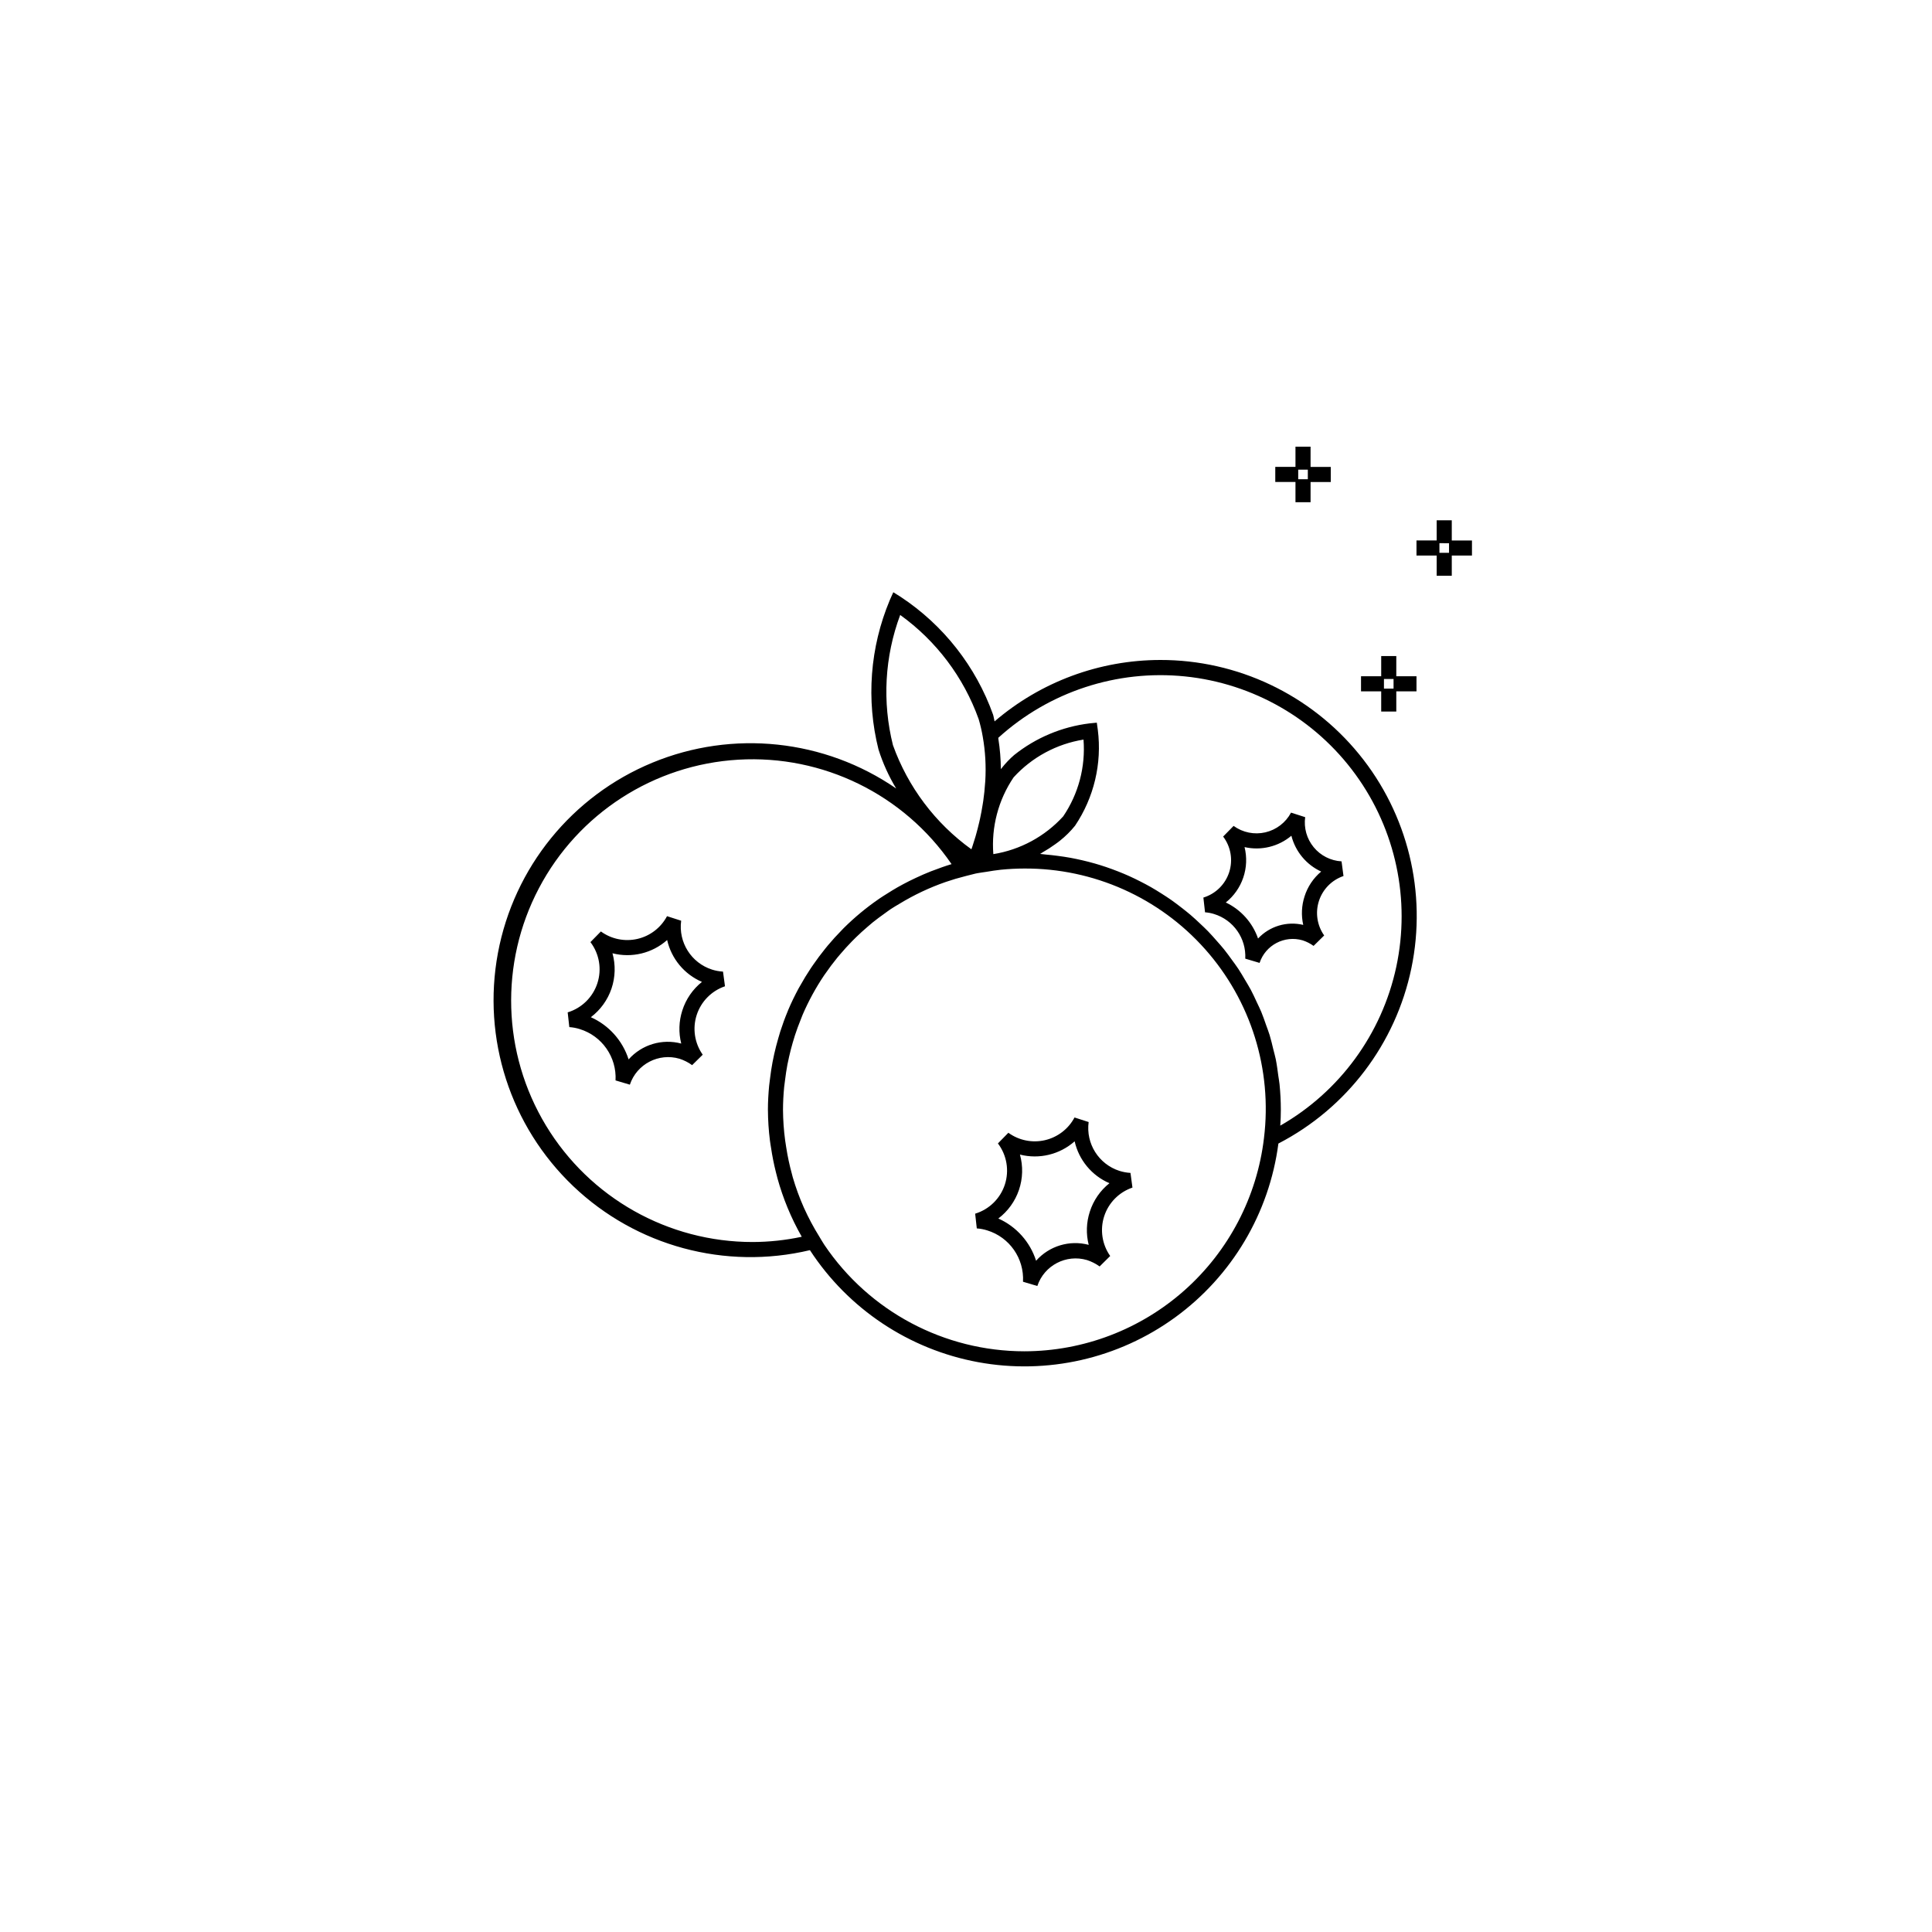
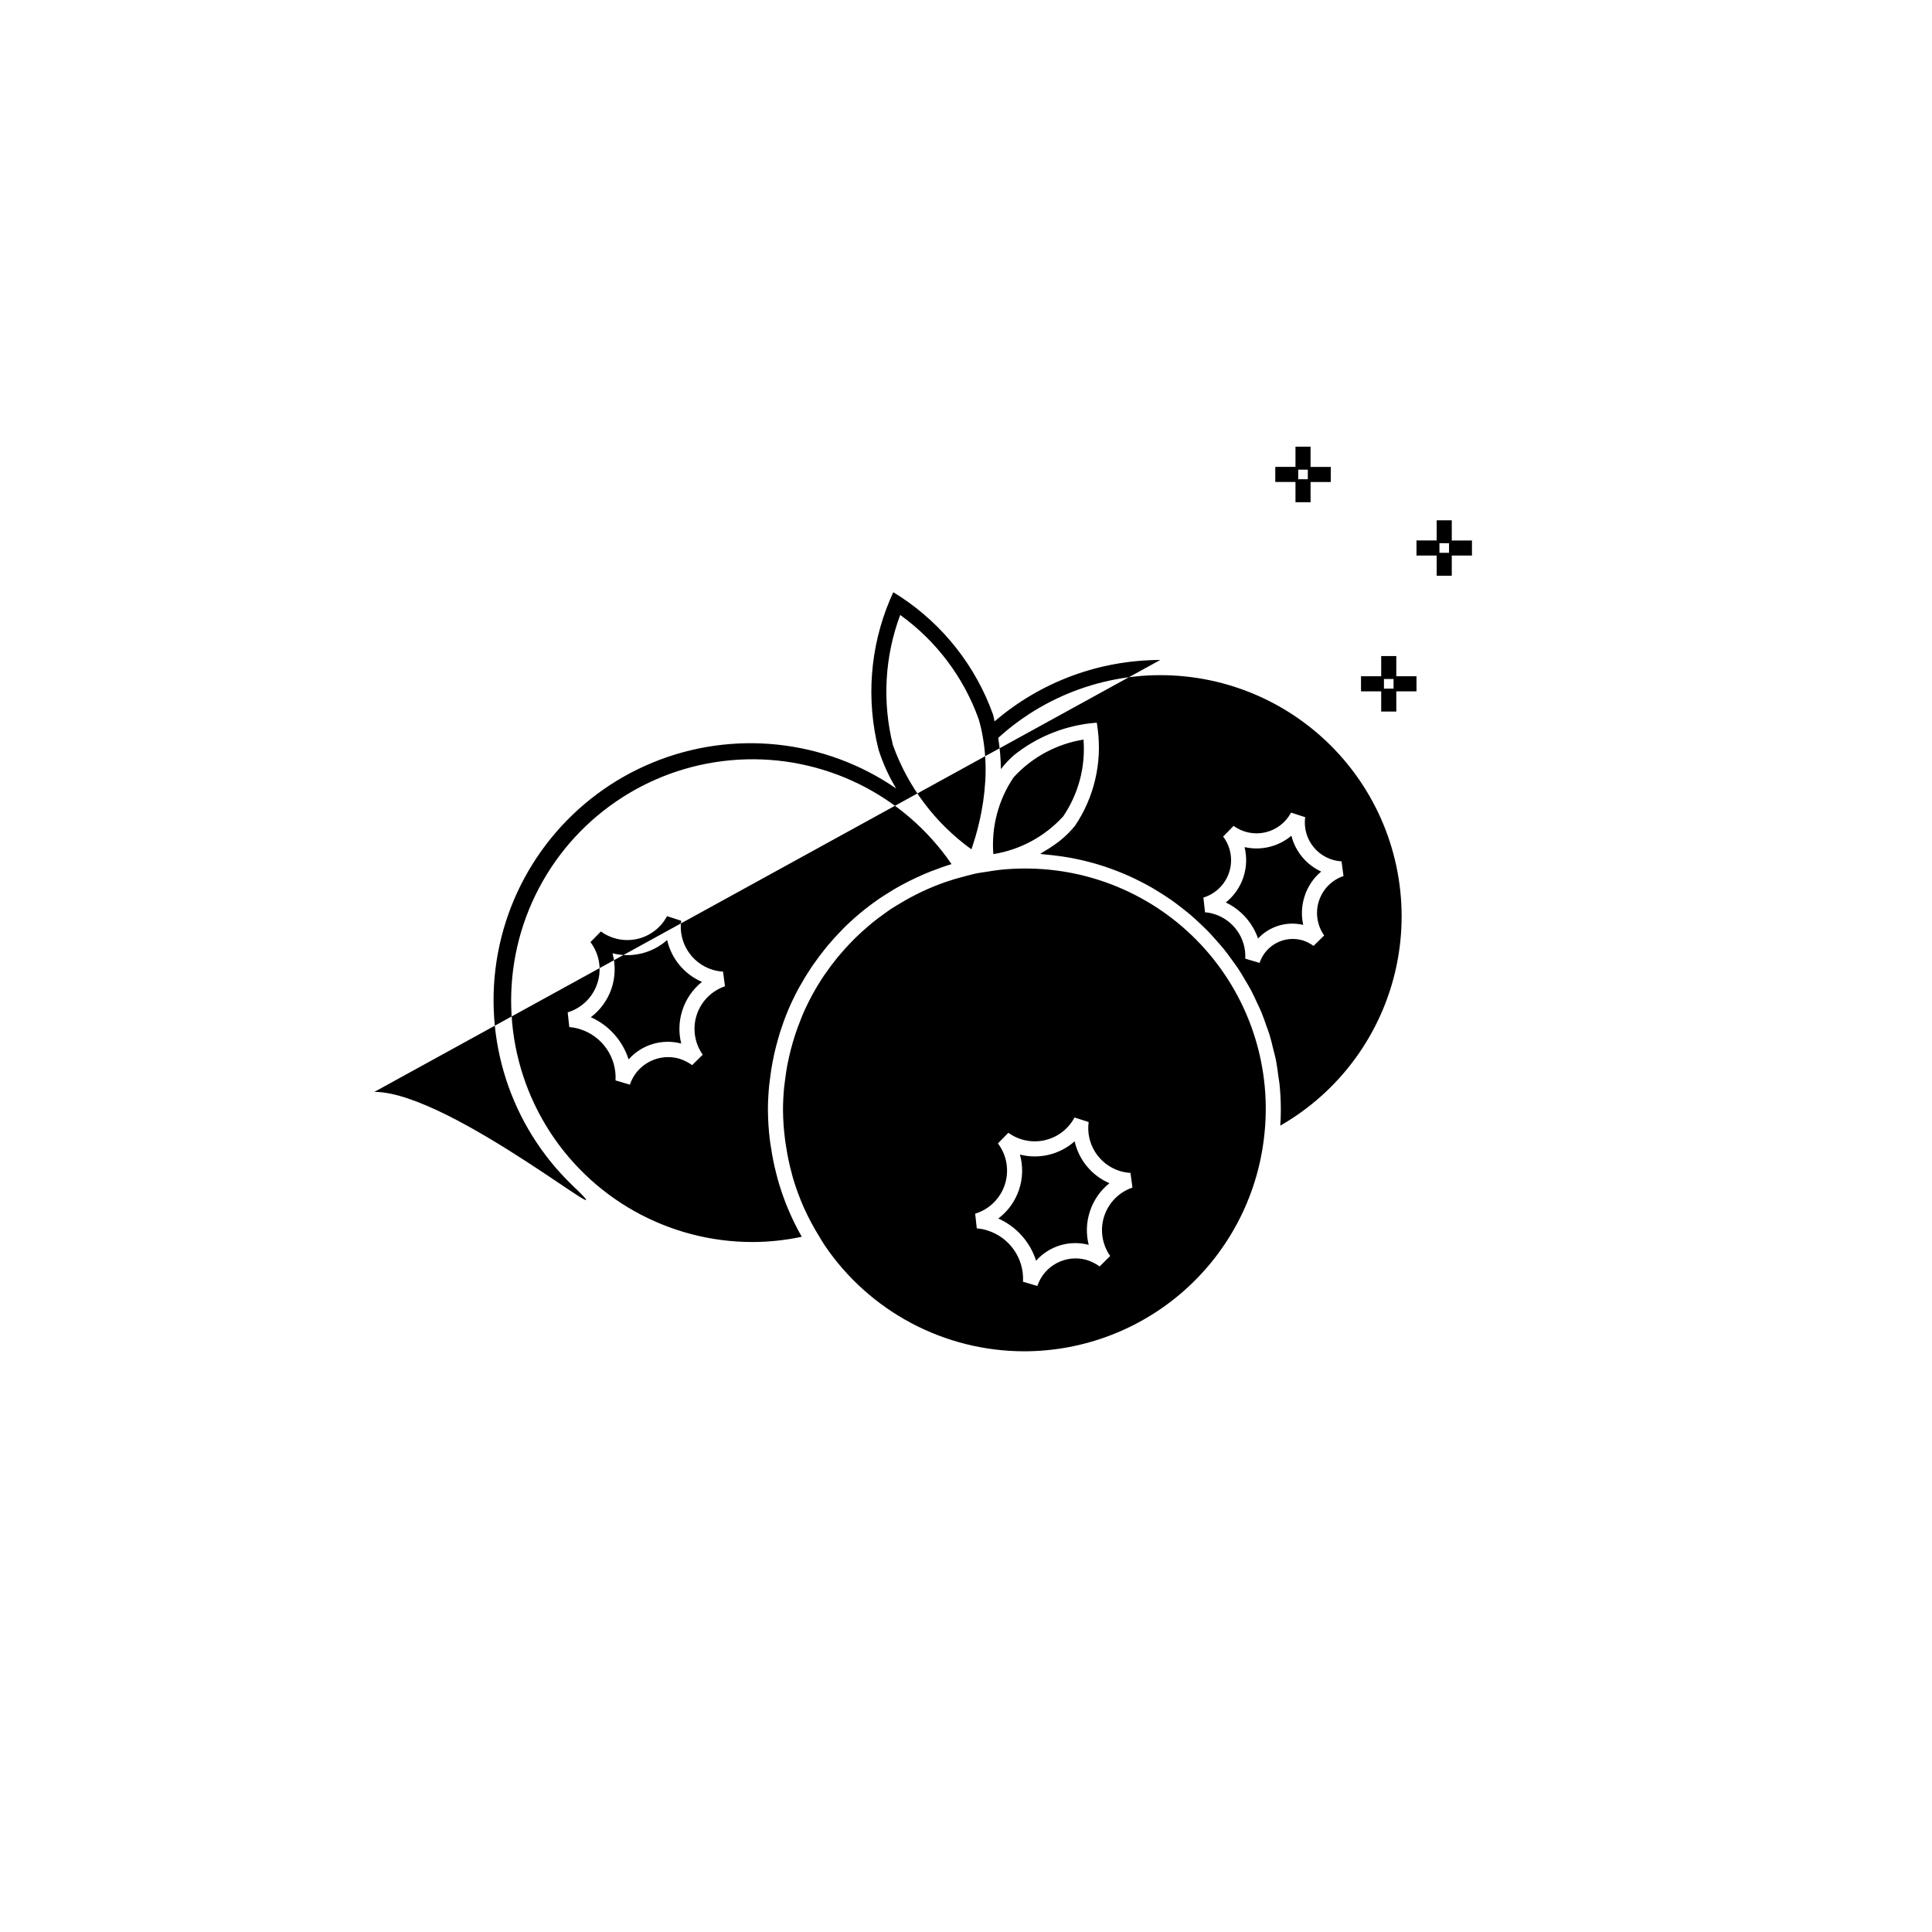
<svg xmlns="http://www.w3.org/2000/svg" fill="#000000" width="800px" height="800px" version="1.1" viewBox="144 144 512 512">
-   <path d="m451.48 318.9c-16.109 0.016-31.688 5.785-43.91 16.277-0.152-0.59-0.207-1.176-0.387-1.766v-0.004c-4.57-12.789-13.164-23.75-24.5-31.234l-1.949-1.223-0.941 2.102h0.004c-5.25 12.523-6.297 26.414-2.981 39.582 1.145 3.613 2.719 7.082 4.68 10.324-18.984-13.066-43.293-15.641-64.598-6.844-21.301 8.797-36.707 27.777-40.941 50.434s3.281 45.914 19.969 61.812c16.688 15.895 40.285 22.273 62.711 16.945 10.16 15.586 26.277 26.316 44.578 29.684 18.301 3.363 37.184-0.93 52.227-11.883 15.043-10.953 24.926-27.602 27.344-46.055 18.148-9.398 31.094-26.473 35.246-46.484 4.152-20.008-0.934-40.824-13.844-56.668s-32.273-25.023-52.707-25zm-25.719 41.445c-4.863 5.336-11.391 8.863-18.516 10.008-0.562-7.195 1.328-14.371 5.371-20.348 4.867-5.336 11.395-8.859 18.523-10.004 0.57 7.195-1.328 14.371-5.379 20.344zm-43.199-53.379v0.004c9.566 6.883 16.816 16.508 20.793 27.602 0.457 1.543 0.82 3.109 1.09 4.691 0.68 3.871 0.902 7.809 0.664 11.734-0.008 0.141-0.027 0.273-0.035 0.414-0.105 1.66-0.277 3.266-0.496 4.797-0.047 0.328-0.102 0.637-0.152 0.961-0.207 1.312-0.441 2.578-0.699 3.758-0.07 0.328-0.145 0.648-0.219 0.965-0.262 1.117-0.527 2.168-0.797 3.117-0.07 0.246-0.141 0.504-0.207 0.738-0.281 0.953-0.555 1.809-0.801 2.543l-0.137 0.41-0.137 0.371-0.004-0.004c-9.562-6.883-16.809-16.504-20.785-27.598-2.863-11.43-2.195-23.461 1.922-34.5zm-26.094 164.79c-4.262 0.91-8.605 1.375-12.965 1.391-22.418 0.027-43.215-11.684-54.816-30.867-11.598-19.18-12.312-43.039-1.875-62.879 10.434-19.84 30.496-32.77 52.875-34.078 22.379-1.309 43.812 9.191 56.488 27.68-1.664 0.496-3.289 1.082-4.898 1.699-0.176 0.066-0.352 0.125-0.527 0.191-1.367 0.535-2.703 1.125-4.027 1.746-0.59 0.273-1.172 0.555-1.75 0.844-1.066 0.539-2.117 1.09-3.152 1.68-0.895 0.508-1.762 1.051-2.629 1.598-0.746 0.473-1.504 0.93-2.234 1.434l0.004 0.004c-3.356 2.305-6.5 4.91-9.391 7.781-0.172 0.172-0.328 0.352-0.5 0.523-1.285 1.301-2.512 2.652-3.684 4.051-0.258 0.309-0.508 0.621-0.762 0.938-1.07 1.324-2.09 2.684-3.055 4.086-0.234 0.34-0.473 0.672-0.699 1.016-1.023 1.539-1.984 3.117-2.883 4.738-0.105 0.195-0.227 0.379-0.332 0.574-1.012 1.875-1.945 3.793-2.781 5.762-0.043 0.102-0.078 0.211-0.121 0.316-0.734 1.762-1.391 3.559-1.977 5.387-0.191 0.59-0.352 1.195-0.527 1.793-0.402 1.383-0.766 2.781-1.082 4.195-0.156 0.707-0.305 1.418-0.441 2.133-0.27 1.418-0.48 2.852-0.656 4.293-0.082 0.664-0.184 1.32-0.246 1.988-0.195 2.102-0.32 4.219-0.32 6.367h0.004c0.016 2.715 0.191 5.426 0.531 8.117 0.078 0.648 0.199 1.289 0.297 1.938 0.324 2.168 0.746 4.297 1.27 6.391 0.137 0.543 0.266 1.082 0.418 1.621h-0.004c1.484 5.398 3.637 10.59 6.402 15.457zm59.004 30.352c-21.242-0.008-41.094-10.562-52.98-28.168l-0.301-0.477c-0.387-0.582-0.723-1.199-1.09-1.793-1.504-2.418-2.848-4.938-4.019-7.531l-0.027-0.055c-1.172-2.637-2.164-5.352-2.973-8.121-0.078-0.266-0.133-0.543-0.207-0.809-0.641-2.324-1.145-4.688-1.516-7.07-0.098-0.609-0.199-1.215-0.281-1.828-0.363-2.691-0.555-5.402-0.574-8.117 0-2.043 0.117-4.055 0.305-6.047 0.062-0.645 0.164-1.281 0.246-1.922 0.168-1.352 0.363-2.691 0.613-4.012 0.137-0.711 0.293-1.414 0.453-2.121 0.285-1.266 0.609-2.519 0.969-3.754 0.188-0.652 0.379-1.301 0.59-1.941 0.445-1.367 0.945-2.711 1.48-4.039 0.184-0.457 0.352-0.926 0.543-1.379v-0.004c1.57-3.644 3.473-7.137 5.688-10.43 0.094-0.141 0.199-0.273 0.297-0.414 1.004-1.461 2.062-2.879 3.184-4.254 0.254-0.312 0.523-0.617 0.785-0.926 0.992-1.172 2.023-2.309 3.098-3.406 0.352-0.359 0.707-0.719 1.07-1.07 1.012-0.988 2.062-1.934 3.141-2.856 0.449-0.383 0.891-0.773 1.348-1.145 1-0.809 2.047-1.566 3.094-2.316 0.574-0.406 1.125-0.84 1.715-1.227 0.746-0.496 1.535-0.934 2.305-1.402l-0.008 0.004c3.84-2.336 7.918-4.258 12.164-5.734l0.066-0.023c1.68-0.574 3.394-1.086 5.144-1.523 0.18-0.047 0.359-0.098 0.543-0.141l2.191-0.551 0.496-0.098c0.77-0.152 1.562-0.234 2.34-0.359 1.289-0.207 2.574-0.434 3.875-0.562 2.055-0.199 4.129-0.316 6.234-0.316 18.289-0.086 35.73 7.695 47.883 21.363 12.152 13.668 17.84 31.898 15.613 50.051l-0.004 0.039v0.004c-1.848 15.547-9.328 29.879-21.027 40.289-11.699 10.406-26.805 16.168-42.465 16.191zm67.816-59.812c0.102-1.445 0.148-2.824 0.148-4.156 0-2.301-0.121-4.57-0.344-6.812-0.074-0.758-0.23-1.488-0.328-2.238-0.195-1.473-0.383-2.945-0.672-4.387-0.176-0.875-0.43-1.715-0.641-2.578-0.312-1.281-0.602-2.566-0.984-3.82-0.273-0.902-0.621-1.766-0.934-2.652-0.414-1.172-0.805-2.352-1.281-3.492-0.371-0.891-0.801-1.742-1.207-2.613-0.508-1.09-1-2.188-1.566-3.242-0.457-0.859-0.973-1.684-1.465-2.519-0.598-1.016-1.184-2.031-1.832-3.012-0.543-0.824-1.137-1.605-1.711-2.402-0.68-0.938-1.352-1.875-2.074-2.773-0.621-0.773-1.285-1.508-1.938-2.25-0.758-0.863-1.512-1.723-2.312-2.547-0.691-0.711-1.418-1.387-2.137-2.066-0.832-0.785-1.668-1.566-2.539-2.309-0.762-0.648-1.547-1.258-2.336-1.875-0.898-0.699-1.805-1.391-2.738-2.047-0.82-0.574-1.66-1.117-2.508-1.656-0.965-0.617-1.938-1.215-2.934-1.785-0.871-0.496-1.758-0.961-2.652-1.418-1.027-0.527-2.062-1.031-3.117-1.504-0.922-0.414-1.852-0.801-2.793-1.172-1.082-0.426-2.172-0.828-3.277-1.203-0.961-0.324-1.934-0.629-2.91-0.91-1.133-0.324-2.273-0.617-3.426-0.883-1-0.23-2-0.445-3.016-0.633-1.176-0.215-2.359-0.391-3.555-0.543-1.031-0.133-2.062-0.254-3.106-0.34-0.488-0.039-0.965-0.129-1.457-0.16 0.238-0.125 0.465-0.32 0.703-0.453l-0.004 0.004c1.117-0.629 2.199-1.324 3.234-2.078 0.449-0.324 0.887-0.625 1.32-0.977v-0.004c1.477-1.172 2.816-2.5 4-3.969 5.019-7.461 7.164-16.488 6.031-25.406l-0.266-1.902-1.91 0.188h0.004c-7.316 0.887-14.242 3.793-20 8.391-1.199 1.039-2.297 2.191-3.281 3.438l-0.238 0.309c-0.02-2.688-0.238-5.367-0.66-8.023-0.016-0.098-0.008-0.191-0.023-0.289 13.441-12.207 31.438-18.125 49.504-16.27 18.062 1.852 34.484 11.301 45.164 25.988 10.68 14.684 14.605 33.219 10.805 50.977-3.805 17.754-14.98 33.055-30.738 42.078zm-42.617 12.008 0.004-0.004c-5.504-1.766-8.945-7.223-8.172-12.949l-3.742-1.207c-1.621 3.043-4.484 5.238-7.844 6.016-3.363 0.777-6.894 0.062-9.688-1.965l-2.769 2.824c2.356 3.109 3.043 7.172 1.844 10.883-1.203 3.711-4.141 6.598-7.875 7.734l0.434 3.906c0.938 0.062 1.863 0.238 2.758 0.523 5.914 1.816 9.828 7.43 9.488 13.609l3.797 1.129v-0.004c1.824-5.461 7.648-8.5 13.176-6.867 1.188 0.387 2.312 0.957 3.328 1.691l2.805-2.773c-2.16-3.066-2.75-6.973-1.59-10.543 1.16-3.566 3.938-6.379 7.488-7.586l-0.523-3.887c-0.988-0.059-1.969-0.238-2.914-0.535zm-7.863 10.82v-0.004c-0.922 2.84-1.023 5.883-0.289 8.777-5.07-1.344-10.465 0.285-13.945 4.211-1.59-4.988-5.231-9.059-10.008-11.191 2.543-1.922 4.453-4.566 5.473-7.59 1.023-3.019 1.113-6.281 0.258-9.352 5.117 1.301 10.543-0.016 14.496-3.512 1.121 4.961 4.547 9.086 9.219 11.102-2.445 1.945-4.254 4.578-5.203 7.555zm-100.12-64.172v-0.004c-5.5-1.766-8.945-7.223-8.172-12.949l-3.746-1.203c-1.617 3.047-4.477 5.246-7.84 6.023-3.363 0.777-6.894 0.059-9.688-1.973l-2.769 2.824c2.359 3.109 3.047 7.172 1.844 10.883-1.203 3.711-4.144 6.602-7.875 7.734l0.434 3.906c0.938 0.062 1.863 0.238 2.762 0.523 5.91 1.816 9.824 7.43 9.488 13.605l3.797 1.129h-0.004c1.828-5.465 7.652-8.496 13.176-6.867 1.191 0.387 2.312 0.957 3.328 1.691l2.809-2.769h-0.004c-2.16-3.066-2.75-6.973-1.59-10.543 1.164-3.566 3.938-6.379 7.492-7.59l-0.523-3.887c-0.992-0.055-1.973-0.234-2.918-0.535zm-7.863 10.824v-0.004c-0.922 2.844-1.023 5.887-0.289 8.781-5.07-1.352-10.469 0.277-13.949 4.203-1.59-4.984-5.231-9.055-10.008-11.188 2.547-1.922 4.453-4.566 5.477-7.586 1.02-3.023 1.109-6.281 0.258-9.355 5.113 1.312 10.543-0.004 14.488-3.512 1.125 4.961 4.555 9.086 9.223 11.098-2.441 1.949-4.254 4.582-5.199 7.559zm165.06-51.219-3.746-1.203c-1.406 2.644-3.891 4.551-6.809 5.227-2.922 0.676-5.988 0.051-8.414-1.707l-2.769 2.824c2.047 2.699 2.641 6.231 1.598 9.453-1.043 3.219-3.598 5.731-6.836 6.715l0.438 3.906c0.812 0.055 1.613 0.207 2.391 0.453 5.144 1.578 8.555 6.453 8.27 11.828l3.797 1.129h-0.004c1.574-4.742 6.625-7.383 11.418-5.977 1.035 0.336 2.008 0.832 2.891 1.469l2.812-2.766h-0.004c-1.879-2.664-2.391-6.055-1.383-9.156 1.008-3.102 3.418-5.543 6.504-6.594l-0.516-3.887c-2.875-0.164-5.555-1.523-7.383-3.75-1.832-2.223-2.648-5.113-2.254-7.969zm-0.164 21v-0.004c-0.793 2.441-0.914 5.051-0.348 7.555-4.352-1.035-8.922 0.344-11.977 3.609-1.453-4.199-4.531-7.641-8.547-9.551 2.148-1.711 3.758-4.008 4.637-6.609 0.883-2.602 0.996-5.402 0.336-8.066 4.379 0.992 8.973-0.121 12.41-3.012 1.066 4.191 3.965 7.68 7.894 9.496-2.066 1.73-3.594 4.012-4.406 6.578zm-2.406-104.47h4v-5.352h5.352v-4h-5.352v-5.356h-4v5.352h-5.352v4h5.352zm0.727-6.078v-2.547h2.547v2.547zm21.992 61.559h4v-5.356h5.352v-4h-5.352v-5.352h-4v5.352h-5.348v4h5.348zm0.73-6.078v-2.547h2.543v2.547zm23.324-39.258h-5.352v-5.352h-4v5.348h-5.352v4h5.352v5.352h4v-5.356h5.352zm-6.078 0.727v2.547l-2.543-0.008v-2.547z" />
+   <path d="m451.48 318.9c-16.109 0.016-31.688 5.785-43.91 16.277-0.152-0.59-0.207-1.176-0.387-1.766v-0.004c-4.57-12.789-13.164-23.75-24.5-31.234l-1.949-1.223-0.941 2.102h0.004c-5.25 12.523-6.297 26.414-2.981 39.582 1.145 3.613 2.719 7.082 4.68 10.324-18.984-13.066-43.293-15.641-64.598-6.844-21.301 8.797-36.707 27.777-40.941 50.434s3.281 45.914 19.969 61.812s-32.273-25.023-52.707-25zm-25.719 41.445c-4.863 5.336-11.391 8.863-18.516 10.008-0.562-7.195 1.328-14.371 5.371-20.348 4.867-5.336 11.395-8.859 18.523-10.004 0.57 7.195-1.328 14.371-5.379 20.344zm-43.199-53.379v0.004c9.566 6.883 16.816 16.508 20.793 27.602 0.457 1.543 0.82 3.109 1.09 4.691 0.68 3.871 0.902 7.809 0.664 11.734-0.008 0.141-0.027 0.273-0.035 0.414-0.105 1.66-0.277 3.266-0.496 4.797-0.047 0.328-0.102 0.637-0.152 0.961-0.207 1.312-0.441 2.578-0.699 3.758-0.07 0.328-0.145 0.648-0.219 0.965-0.262 1.117-0.527 2.168-0.797 3.117-0.07 0.246-0.141 0.504-0.207 0.738-0.281 0.953-0.555 1.809-0.801 2.543l-0.137 0.41-0.137 0.371-0.004-0.004c-9.562-6.883-16.809-16.504-20.785-27.598-2.863-11.43-2.195-23.461 1.922-34.5zm-26.094 164.79c-4.262 0.91-8.605 1.375-12.965 1.391-22.418 0.027-43.215-11.684-54.816-30.867-11.598-19.18-12.312-43.039-1.875-62.879 10.434-19.84 30.496-32.77 52.875-34.078 22.379-1.309 43.812 9.191 56.488 27.68-1.664 0.496-3.289 1.082-4.898 1.699-0.176 0.066-0.352 0.125-0.527 0.191-1.367 0.535-2.703 1.125-4.027 1.746-0.59 0.273-1.172 0.555-1.75 0.844-1.066 0.539-2.117 1.09-3.152 1.68-0.895 0.508-1.762 1.051-2.629 1.598-0.746 0.473-1.504 0.93-2.234 1.434l0.004 0.004c-3.356 2.305-6.5 4.91-9.391 7.781-0.172 0.172-0.328 0.352-0.5 0.523-1.285 1.301-2.512 2.652-3.684 4.051-0.258 0.309-0.508 0.621-0.762 0.938-1.07 1.324-2.09 2.684-3.055 4.086-0.234 0.34-0.473 0.672-0.699 1.016-1.023 1.539-1.984 3.117-2.883 4.738-0.105 0.195-0.227 0.379-0.332 0.574-1.012 1.875-1.945 3.793-2.781 5.762-0.043 0.102-0.078 0.211-0.121 0.316-0.734 1.762-1.391 3.559-1.977 5.387-0.191 0.59-0.352 1.195-0.527 1.793-0.402 1.383-0.766 2.781-1.082 4.195-0.156 0.707-0.305 1.418-0.441 2.133-0.27 1.418-0.48 2.852-0.656 4.293-0.082 0.664-0.184 1.32-0.246 1.988-0.195 2.102-0.32 4.219-0.32 6.367h0.004c0.016 2.715 0.191 5.426 0.531 8.117 0.078 0.648 0.199 1.289 0.297 1.938 0.324 2.168 0.746 4.297 1.27 6.391 0.137 0.543 0.266 1.082 0.418 1.621h-0.004c1.484 5.398 3.637 10.59 6.402 15.457zm59.004 30.352c-21.242-0.008-41.094-10.562-52.98-28.168l-0.301-0.477c-0.387-0.582-0.723-1.199-1.09-1.793-1.504-2.418-2.848-4.938-4.019-7.531l-0.027-0.055c-1.172-2.637-2.164-5.352-2.973-8.121-0.078-0.266-0.133-0.543-0.207-0.809-0.641-2.324-1.145-4.688-1.516-7.07-0.098-0.609-0.199-1.215-0.281-1.828-0.363-2.691-0.555-5.402-0.574-8.117 0-2.043 0.117-4.055 0.305-6.047 0.062-0.645 0.164-1.281 0.246-1.922 0.168-1.352 0.363-2.691 0.613-4.012 0.137-0.711 0.293-1.414 0.453-2.121 0.285-1.266 0.609-2.519 0.969-3.754 0.188-0.652 0.379-1.301 0.59-1.941 0.445-1.367 0.945-2.711 1.48-4.039 0.184-0.457 0.352-0.926 0.543-1.379v-0.004c1.57-3.644 3.473-7.137 5.688-10.43 0.094-0.141 0.199-0.273 0.297-0.414 1.004-1.461 2.062-2.879 3.184-4.254 0.254-0.312 0.523-0.617 0.785-0.926 0.992-1.172 2.023-2.309 3.098-3.406 0.352-0.359 0.707-0.719 1.07-1.07 1.012-0.988 2.062-1.934 3.141-2.856 0.449-0.383 0.891-0.773 1.348-1.145 1-0.809 2.047-1.566 3.094-2.316 0.574-0.406 1.125-0.84 1.715-1.227 0.746-0.496 1.535-0.934 2.305-1.402l-0.008 0.004c3.84-2.336 7.918-4.258 12.164-5.734l0.066-0.023c1.68-0.574 3.394-1.086 5.144-1.523 0.18-0.047 0.359-0.098 0.543-0.141l2.191-0.551 0.496-0.098c0.77-0.152 1.562-0.234 2.34-0.359 1.289-0.207 2.574-0.434 3.875-0.562 2.055-0.199 4.129-0.316 6.234-0.316 18.289-0.086 35.73 7.695 47.883 21.363 12.152 13.668 17.84 31.898 15.613 50.051l-0.004 0.039v0.004c-1.848 15.547-9.328 29.879-21.027 40.289-11.699 10.406-26.805 16.168-42.465 16.191zm67.816-59.812c0.102-1.445 0.148-2.824 0.148-4.156 0-2.301-0.121-4.57-0.344-6.812-0.074-0.758-0.23-1.488-0.328-2.238-0.195-1.473-0.383-2.945-0.672-4.387-0.176-0.875-0.43-1.715-0.641-2.578-0.312-1.281-0.602-2.566-0.984-3.82-0.273-0.902-0.621-1.766-0.934-2.652-0.414-1.172-0.805-2.352-1.281-3.492-0.371-0.891-0.801-1.742-1.207-2.613-0.508-1.09-1-2.188-1.566-3.242-0.457-0.859-0.973-1.684-1.465-2.519-0.598-1.016-1.184-2.031-1.832-3.012-0.543-0.824-1.137-1.605-1.711-2.402-0.68-0.938-1.352-1.875-2.074-2.773-0.621-0.773-1.285-1.508-1.938-2.25-0.758-0.863-1.512-1.723-2.312-2.547-0.691-0.711-1.418-1.387-2.137-2.066-0.832-0.785-1.668-1.566-2.539-2.309-0.762-0.648-1.547-1.258-2.336-1.875-0.898-0.699-1.805-1.391-2.738-2.047-0.82-0.574-1.66-1.117-2.508-1.656-0.965-0.617-1.938-1.215-2.934-1.785-0.871-0.496-1.758-0.961-2.652-1.418-1.027-0.527-2.062-1.031-3.117-1.504-0.922-0.414-1.852-0.801-2.793-1.172-1.082-0.426-2.172-0.828-3.277-1.203-0.961-0.324-1.934-0.629-2.91-0.91-1.133-0.324-2.273-0.617-3.426-0.883-1-0.23-2-0.445-3.016-0.633-1.176-0.215-2.359-0.391-3.555-0.543-1.031-0.133-2.062-0.254-3.106-0.34-0.488-0.039-0.965-0.129-1.457-0.16 0.238-0.125 0.465-0.32 0.703-0.453l-0.004 0.004c1.117-0.629 2.199-1.324 3.234-2.078 0.449-0.324 0.887-0.625 1.32-0.977v-0.004c1.477-1.172 2.816-2.5 4-3.969 5.019-7.461 7.164-16.488 6.031-25.406l-0.266-1.902-1.91 0.188h0.004c-7.316 0.887-14.242 3.793-20 8.391-1.199 1.039-2.297 2.191-3.281 3.438l-0.238 0.309c-0.02-2.688-0.238-5.367-0.66-8.023-0.016-0.098-0.008-0.191-0.023-0.289 13.441-12.207 31.438-18.125 49.504-16.27 18.062 1.852 34.484 11.301 45.164 25.988 10.68 14.684 14.605 33.219 10.805 50.977-3.805 17.754-14.98 33.055-30.738 42.078zm-42.617 12.008 0.004-0.004c-5.504-1.766-8.945-7.223-8.172-12.949l-3.742-1.207c-1.621 3.043-4.484 5.238-7.844 6.016-3.363 0.777-6.894 0.062-9.688-1.965l-2.769 2.824c2.356 3.109 3.043 7.172 1.844 10.883-1.203 3.711-4.141 6.598-7.875 7.734l0.434 3.906c0.938 0.062 1.863 0.238 2.758 0.523 5.914 1.816 9.828 7.43 9.488 13.609l3.797 1.129v-0.004c1.824-5.461 7.648-8.5 13.176-6.867 1.188 0.387 2.312 0.957 3.328 1.691l2.805-2.773c-2.16-3.066-2.75-6.973-1.59-10.543 1.16-3.566 3.938-6.379 7.488-7.586l-0.523-3.887c-0.988-0.059-1.969-0.238-2.914-0.535zm-7.863 10.82v-0.004c-0.922 2.84-1.023 5.883-0.289 8.777-5.07-1.344-10.465 0.285-13.945 4.211-1.59-4.988-5.231-9.059-10.008-11.191 2.543-1.922 4.453-4.566 5.473-7.59 1.023-3.019 1.113-6.281 0.258-9.352 5.117 1.301 10.543-0.016 14.496-3.512 1.121 4.961 4.547 9.086 9.219 11.102-2.445 1.945-4.254 4.578-5.203 7.555zm-100.12-64.172v-0.004c-5.5-1.766-8.945-7.223-8.172-12.949l-3.746-1.203c-1.617 3.047-4.477 5.246-7.84 6.023-3.363 0.777-6.894 0.059-9.688-1.973l-2.769 2.824c2.359 3.109 3.047 7.172 1.844 10.883-1.203 3.711-4.144 6.602-7.875 7.734l0.434 3.906c0.938 0.062 1.863 0.238 2.762 0.523 5.91 1.816 9.824 7.43 9.488 13.605l3.797 1.129h-0.004c1.828-5.465 7.652-8.496 13.176-6.867 1.191 0.387 2.312 0.957 3.328 1.691l2.809-2.769h-0.004c-2.16-3.066-2.75-6.973-1.59-10.543 1.164-3.566 3.938-6.379 7.492-7.59l-0.523-3.887c-0.992-0.055-1.973-0.234-2.918-0.535zm-7.863 10.824v-0.004c-0.922 2.844-1.023 5.887-0.289 8.781-5.07-1.352-10.469 0.277-13.949 4.203-1.59-4.984-5.231-9.055-10.008-11.188 2.547-1.922 4.453-4.566 5.477-7.586 1.02-3.023 1.109-6.281 0.258-9.355 5.113 1.312 10.543-0.004 14.488-3.512 1.125 4.961 4.555 9.086 9.223 11.098-2.441 1.949-4.254 4.582-5.199 7.559zm165.06-51.219-3.746-1.203c-1.406 2.644-3.891 4.551-6.809 5.227-2.922 0.676-5.988 0.051-8.414-1.707l-2.769 2.824c2.047 2.699 2.641 6.231 1.598 9.453-1.043 3.219-3.598 5.731-6.836 6.715l0.438 3.906c0.812 0.055 1.613 0.207 2.391 0.453 5.144 1.578 8.555 6.453 8.27 11.828l3.797 1.129h-0.004c1.574-4.742 6.625-7.383 11.418-5.977 1.035 0.336 2.008 0.832 2.891 1.469l2.812-2.766h-0.004c-1.879-2.664-2.391-6.055-1.383-9.156 1.008-3.102 3.418-5.543 6.504-6.594l-0.516-3.887c-2.875-0.164-5.555-1.523-7.383-3.75-1.832-2.223-2.648-5.113-2.254-7.969zm-0.164 21v-0.004c-0.793 2.441-0.914 5.051-0.348 7.555-4.352-1.035-8.922 0.344-11.977 3.609-1.453-4.199-4.531-7.641-8.547-9.551 2.148-1.711 3.758-4.008 4.637-6.609 0.883-2.602 0.996-5.402 0.336-8.066 4.379 0.992 8.973-0.121 12.41-3.012 1.066 4.191 3.965 7.68 7.894 9.496-2.066 1.73-3.594 4.012-4.406 6.578zm-2.406-104.47h4v-5.352h5.352v-4h-5.352v-5.356h-4v5.352h-5.352v4h5.352zm0.727-6.078v-2.547h2.547v2.547zm21.992 61.559h4v-5.356h5.352v-4h-5.352v-5.352h-4v5.352h-5.348v4h5.348zm0.73-6.078v-2.547h2.543v2.547zm23.324-39.258h-5.352v-5.352h-4v5.348h-5.352v4h5.352v5.352h4v-5.356h5.352zm-6.078 0.727v2.547l-2.543-0.008v-2.547z" />
</svg>